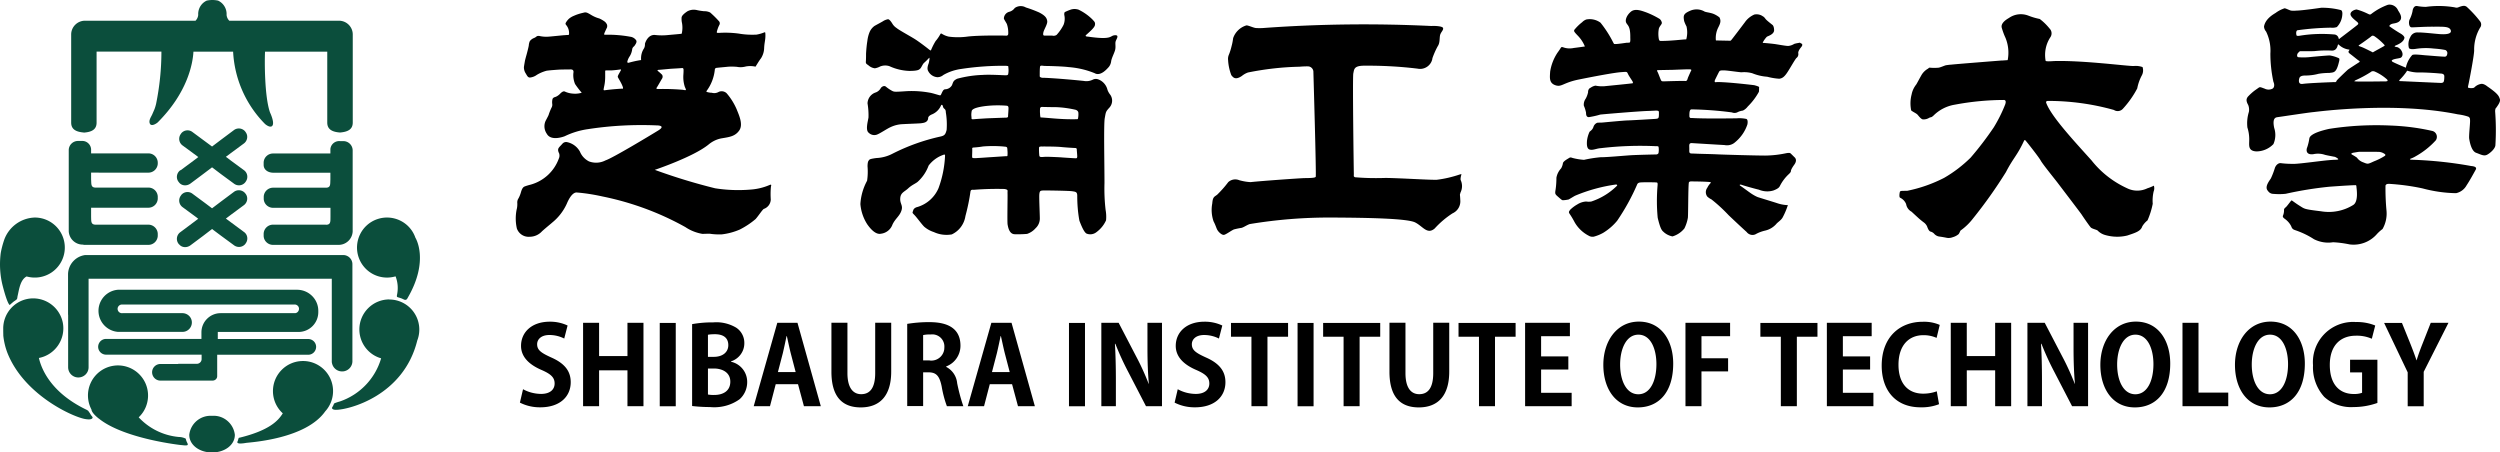
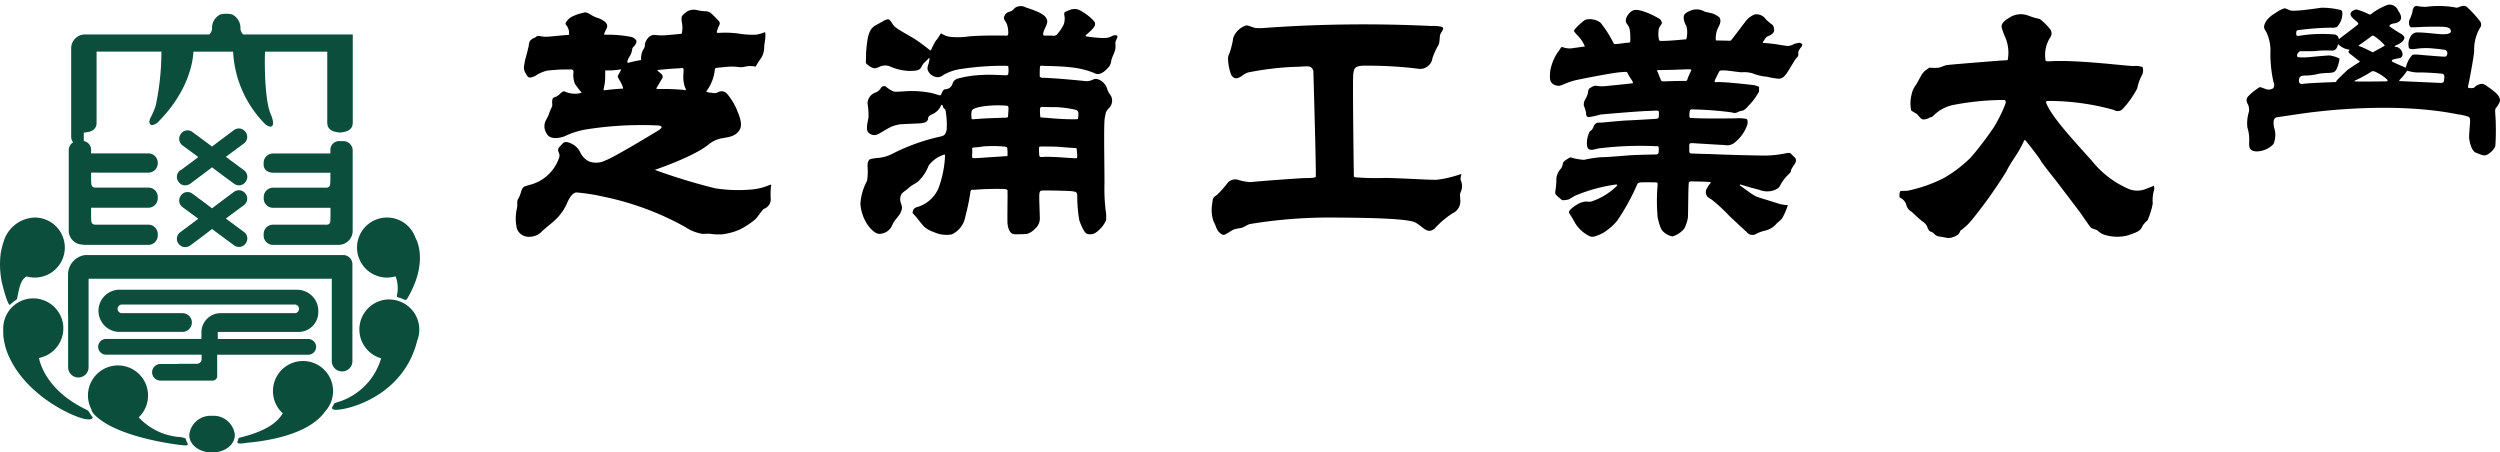
<svg xmlns="http://www.w3.org/2000/svg" id="_レイヤー_2" viewBox="0 0 287.31 52">
  <defs>
    <style>.cls-1{fill:#0b4e3c}</style>
  </defs>
  <g id="_レイヤー_1-2">
    <path d="M88.6 21.23s-.02-.03-.18.04c-.7.3-1.44.47-2.19.52-1.35.11-2.71.06-4.04-.15-2.35-.58-4.67-1.29-6.94-2.12 0 0 4.44-1.49 6.18-2.91.43-.36.94-.61 1.49-.71.89-.15 1.56-.22 2.04-.91.48-.7-.05-1.79-.3-2.43-.29-.67-.68-1.3-1.16-1.85a.826.826 0 00-.9-.15c-.24.14-.53.18-.8.1-.2 0-.4-.04-.59-.1-.04-.04-.03-.07.03-.16.51-.7.82-1.53.91-2.39 0-.11.09-.21.2-.21.2-.03.91-.09 1.2-.12.38-.04.76-.03 1.14 0 .34.07.69.05 1.02-.04.37-.07.75-.06 1.12.02 0 0 .45-.75.62-.95.23-.36.36-.77.37-1.2.02-.48.11-.83.13-1.11.02-.21.02-.43 0-.64-.02-.03-.04-.07-.11-.04-.29.12-.6.21-.91.26-.68.03-1.35 0-2.02-.12-.76-.1-1.53-.13-2.29-.08-.25 0-.26 0-.23-.17.07-.26.16-.52.29-.76.07-.14.05-.31-.06-.42-.31-.35-.65-.68-1-.99-.22-.11-.46-.16-.7-.15 0 0-.43-.04-.78-.12-.39-.1-.8-.06-1.16.14-.32.22-.64.48-.65.72-.01.21 0 .41.05.62.07.4.06.81-.03 1.2 0 0 .03 0-.04.03-.08.02-1.14.11-1.47.14-.52.06-1.04.06-1.55 0-.83-.08-1.15.9-1.17 1.02.01.18-.02.35-.1.51-.27.4-.38.87-.34 1.35-.47.07-.93.17-1.39.3 0 0-.19.07-.2-.09.05-.24.15-.46.29-.66.14-.23.23-.49.27-.75.02-.28.24-.37.28-.45.05-.09.32-.4.18-.62a.964.964 0 00-.69-.41 14.2 14.2 0 00-2.68-.23h-.27c-.06-.01-.03-.14 0-.2.02-.06.24-.54.29-.63.03-.11.03-.22 0-.33-.06-.13-.14-.24-.24-.33-.2-.15-.42-.28-.65-.38-.33-.09-.65-.23-.94-.41-.5-.3-.6-.33-.91-.24-.36.08-.72.19-1.05.34-.21.08-.41.2-.58.34-.16.15-.29.32-.39.51 0 .08-.03.09.06.21.23.27.35.61.34.97 0 .05 0 .09-.02.14-.02.04-.07.04-.16.04s-.23.02-.46.03c-.22.02-1.3.13-1.56.15-.39.04-.79.03-1.18-.06a.578.578 0 00-.32.02c-.1.09-.21.16-.33.21-.19.07-.36.2-.48.36-.07.16-.11.33-.12.5-.04.25-.24 1.01-.28 1.14 0 0-.15.53-.17.67-.02.13-.09.49-.11.69 0 .25.07.5.21.71.17.28.24.47.49.47.28-.03.54-.13.76-.29.35-.22.74-.38 1.14-.49.39-.06 1.31-.12 1.48-.13.17-.01 1.06-.02 1.19-.02.13 0 .44-.04.43.3-.07.47 0 .95.18 1.38.23.34.48.67.75.98 0 0 .02.02-.03.03-.31.09-.63.12-.95.09-.33-.02-.65-.1-.95-.24-.12-.05-.26-.01-.48.19-.16.18-.35.33-.57.42-.2.06-.29.1-.36.24-.05.2-.06.41-.03.61.01.12-.01.25-.07.36-.12.24-.22.49-.31.74-.03.12-.08.23-.14.34-.08.16-.22.42-.25.48-.22.49-.16 1.05.15 1.49.5.89 2.04.27 2.04.27a9.02 9.02 0 012.69-.82c2.6-.4 5.23-.54 7.86-.43 0 0 1.19-.02.2.59s-5.26 3.18-6.05 3.43c-.59.31-1.28.35-1.9.12-.47-.24-.84-.63-1.04-1.12a2.2 2.2 0 00-1.5-1.1.56.56 0 00-.49.16c-.19.22-.34.35-.4.44-.07.09-.23.27 0 .7.06.2.05.41-.04.6a4.8 4.8 0 01-3.24 2.99c-.24.06-.48.13-.71.22-.11.06-.24.14-.38.58-.07.27-.17.53-.3.77-.11.16-.16.36-.14.56.01.25-.01.5-.08.75-.14.72-.13 1.45.03 2.16.22.61.81 1 1.46.95.55 0 1.07-.23 1.43-.63.5-.45 1.03-.87 1.17-1a5.96 5.96 0 001.67-2.15c.52-1.24.97-1.31 1.13-1.31 1.01.08 2 .24 2.99.46 3.34.68 6.55 1.86 9.52 3.52.59.4 1.26.66 1.96.78 0 0 .54-.02.84-.02.44.07.89.09 1.34.08.73-.08 1.44-.27 2.11-.56.65-.33 1.26-.73 1.82-1.21.33-.37.76-1.05.94-1.16.46-.16.78-.58.8-1.07-.03-.5-.03-.99.02-1.49 0 0 .05-.19.03-.19M71.52 10.19c-.11 0-1.01.05-2 .18h-.11c-.05-.02-.04-.09-.04-.11 0 0 .02-.15.08-.41.07-.34.1-.68.1-1.03v-.59c0-.05-.01-.1.03-.12.02-.01.05-.02.07-.02h.58c.24 0 .96-.09 1-.1.03 0 .14-.03.14.03-.01.06-.04.11-.07.16s-.2.35-.25.45c-.04.11-.06.14-.05.22.02.07.26.46.33.6.1.18.18.36.25.55.02.09.05.2-.05.2m4.08.03c-.24 0-.18-.11-.1-.22.08-.11.44-.76.56-.95.1-.14.11-.32.02-.47-.15-.15-.31-.29-.47-.42-.2-.16.18-.15.18-.15.03 0 .9-.08 1.2-.11.3-.02 1.25-.07 1.37-.09.11-.01.16.03.18.14.02.11-.01.57-.01.57-.04.49.01.97.16 1.44.05.13.2.39.08.39-.1 0-.2-.02-.3-.04-.95-.08-1.9-.11-2.86-.09m52.48-6.18c-.58.05-.21.57-3.05.16 0 0-.42 0-.24-.18s.95-.79 1.02-1.13c.07-.34-.07-.42-.25-.63a5.84 5.84 0 00-1.63-1.16c-.28-.09-.57-.1-.85-.02-.24.08-.48.18-.71.29-.06.04-.09.13-.08.33.09.38.06.78-.08 1.14-.21.42-.48.81-.8 1.16-.15.1-.34.13-.51.08h-.89c-.13 0-.19-.09-.11-.41.08-.32.49-.94.43-1.27-.05-.33-.21-.61-.93-.98-.5-.22-1-.41-1.52-.57-.4-.23-.9-.21-1.28.06-.16.22-.39.38-.65.44-.35.1-.59.41-.6.77.03.13.28.48.35.65.12.36.17.75.15 1.13-.04.27-.31.17-.42.18-.11 0-2.62-.05-4.15.1-.75.11-1.51.12-2.26.02-.28-.06-.55-.17-.8-.33a.113.113 0 00-.16.02s0 .02-.01.02c-.15.28-.33.55-.54.79-.21.34-.39.7-.54 1.07-.04.05-.15-.04-.22-.09-.06-.06-1.13-.89-1.7-1.24-.57-.35-1.78-1.01-2.03-1.23a1.5 1.5 0 01-.48-.49c-.18-.3-.37-.52-.51-.52-.2.04-.39.11-.56.22-.13.09-.82.45-1 .56-.23.17-.42.4-.54.67-.14.33-.23.69-.27 1.05-.08.48-.12.96-.15 1.45 0 .27 0 .6-.02.89-.03.28.09.3.31.47.2.18.46.3.73.33.21-.04.42-.11.6-.21.35-.14.73-.15 1.08-.03a5.9 5.9 0 002.26.54c1.13 0 1.15-.18 1.27-.27.11-.09.26-.48.41-.63.2-.18.4-.37.58-.57.15-.2.02.47-.02.59s-.25.59-.05.91c.2.39.59.65 1.02.69.26.01.51-.08.71-.25.64-.37 1.34-.6 2.08-.7 1.65-.25 3.33-.37 5-.36.11 0 .23.01.34.03.05.02.05.03.06.22.03.24.02.49-.03.73-.06.09-.08.11-.32.11s-1.8-.1-2.6-.04c-.99.03-1.98.18-2.94.44-.44.22-.44.34-.59.73-.15.28-.44.46-.76.48-.07 0-.2 0-.34.27-.14.26-.17.44-.28.43-.11-.01-.88-.27-1.19-.31-.88-.16-1.78-.22-2.68-.17-1.29.09-1.39.08-1.6-.02-.27-.14-.52-.31-.75-.5-.22-.18-.5.04-.57.14-.13.24-.33.42-.58.52-.56.17-.94.68-.96 1.26.09.54.13 1.09.11 1.63-.07.44-.37 1.46.03 1.75.23.23.57.32.88.23.32-.08 1.2-.69 1.61-.87.44-.21.91-.33 1.4-.35.71-.04 2.02-.08 2.16-.11.14-.03.77-.04.78-.62 0 0 0-.2.4-.38.49-.19.88-.57 1.08-1.05 0 0 .12-.18.2.07.08.25.07.22.17.31s.17.14.18.44c.11.66.14 1.34.09 2.01-.13.47-.2.64-.7.75-1.91.42-3.76 1.08-5.51 1.97-.57.3-1.19.47-1.83.5 0 0-.73.08-.83.19-.09.12-.21.15-.22.76a7.1 7.1 0 01-.05 1.66c-.45.83-.72 1.75-.77 2.69.07.83.34 1.62.79 2.32.17.24.87 1.24 1.57 1.08a1.61 1.61 0 001.33-1.06c.33-.69.8-.94 1.02-1.58.22-.63-.18-.79-.13-1.44.04-.65.5-.74.92-1.14.42-.39.86-.55 1.09-.75.56-.51.99-1.15 1.25-1.86.43-.57 1.03-1.01 1.71-1.24 0 0 .17-.1.18.08a12.32 12.32 0 01-.75 3.75 3.826 3.826 0 01-2.43 2.17s-.39.07-.48.38c-.09.31-.15.24.13.53.29.29.98 1.26 1.2 1.41.31.25.66.44 1.04.56.64.3 1.36.39 2.06.27.84-.39 1.43-1.18 1.57-2.11.25-.93.45-1.87.58-2.82.05-.26.25-.19.43-.2 1.16-.09 2.33-.12 3.49-.09.46.09.32.16.34.52.02.35-.05 3.28.01 3.58.06.3.19 1.12.86 1.1.46.01.92 0 1.38-.04.38-.13.71-.35.97-.65.33-.3.51-.74.49-1.19-.01-.68-.1-2.46-.05-2.78.05-.32.11-.35.45-.37.35-.01 2.96.03 3.33.09.38.06.56.07.57.49 0 .97.07 1.94.25 2.9.19.49.54 1.39.86 1.49.38.14.8.06 1.11-.19.47-.35.85-.81 1.09-1.35.04-.4.02-.8-.05-1.19-.12-1.02-.16-2.06-.13-3.09 0-2.24-.1-6.69.03-7.45.14-.76.1-.74.57-1.26.34-.41.37-.98.08-1.42-.14-.17-.25-.36-.33-.57-.13-.57-.55-1.04-1.1-1.23a.774.774 0 00-.54.02c-.34.18-.72.24-1.09.17-.56-.06-2.99-.3-4.58-.36-.12.01-.23 0-.34-.04-.16-.07-.14-.08-.14-.32s0-.62.03-.88c.02-.25.28-.12.63-.12s1.92.04 2.66.13c1.03.08 2.04.31 2.99.7.69.4 1.45-.53 1.57-.65.19-.2.3-.46.33-.73.06-.4.4-.99.47-1.36.07-.37-.03-.68.05-.93.07-.24.47-.74-.11-.69m-12.32 13.84c-.03.07-.08.06-.18.06-.1 0-1.79.12-1.89.12 0 0-1.09.08-1.38.09-.18.02-.37.02-.55 0-.05-.03-.07-.07-.07-.22s.03-.71.01-.85c-.01-.14.11-.13.2-.14.09 0 .65-.05 1.04-.12.76-.06 1.53-.06 2.29 0 .3.04.35.01.47.11 0 0 .04.04.05.36.02.2.02.4 0 .6m.07-4.53c0 .14-.15.15-.25.15s-2.01.07-2.2.08c0 0-1.18.07-1.48.1-.3.02-.27-.02-.27-.25-.04-.24-.02-.49.03-.73.08-.15.31-.36 1.47-.52.81-.1 1.63-.12 2.45-.06.14.02.32-.02.3.35-.01.37-.05.74-.05.88m3.67-.9c.02-.11.12-.19.23-.18.12 0 1.3.03 1.5.02.8.02 1.6.13 2.38.31 0 0 .28.09.3.33.02.23 0 .45-.04.67-.04.07-.04.07-.1.08-.06 0-.68.01-.92 0-.25 0-1.05-.02-2.13-.12-1.08-.09-1.09-.08-1.09-.08-.02 0-.05 0-.07-.01-.03-.13-.05-.26-.05-.39a3.42 3.42 0 010-.64m.23 4.38c.29-.01 1.57 0 2.14.05.56.06 1.44.11 1.66.12.22 0 .19.17.19.23 0 .05.06.67.05.77-.02.09 0 .19-.18.18-.18 0-1.68-.1-1.73-.11 0 0-1.3-.07-1.73-.06-.43.02-.71.1-.72-.17-.03-.29-.04-.58-.03-.88.03-.12.07-.12.36-.14m44.77-13.84c-6.41-.31-12.83-.24-19.22.22-.34.03-.67.03-1.01.01-.32-.05-.88-.32-1.07-.3-.71.21-1.28.76-1.52 1.46-.04.3-.09.59-.17.88-.08.34-.18.68-.31 1-.09.2-.13.43-.1.65.03.59.16 1.18.37 1.73.2.24.44.61 1.21.09.21-.17.45-.31.71-.4 1.94-.39 3.91-.62 5.89-.66.35-.03.71-.05 1.06-.04.3.04.53.28.56.57.01.4.35 11.98.27 12.12-.09.14-.67.14-1.31.15-.63.02-4.9.32-6.17.46-.44-.02-.88-.1-1.31-.22-.43-.18-.93-.09-1.27.23-.38.51-.81.99-1.27 1.44-.33.25-.5.24-.56 1-.13.69-.08 1.4.15 2.06.27.51.32.82.47 1.04.14.22.49.55.73.51.24-.04.88-.53 1.16-.63.28-.07.56-.13.84-.17.28-.07.64-.34.96-.44 3.08-.51 6.19-.76 9.31-.75 4.58.02 8.79.12 9.69.56.89.44 1.39 1.44 2.25.7.61-.67 1.29-1.25 2.05-1.74.56-.25.91-.8.9-1.41-.04-1.01-.09-.57.02-.99.22-.44.23-.95.03-1.4 0 0-.09-.1.07-.66 0 0 .08-.08-.18-.01-.86.29-1.74.5-2.64.61-.88.03-4.09-.19-5.9-.21-1.17.04-2.34.02-3.51-.08-.19-.12-.12-.09-.13-.44-.01-.35-.16-11.03-.06-11.49.1-.46.06-.86 1.15-.89 2.09-.02 4.17.09 6.24.34.77.16 1.53-.34 1.69-1.11 0-.04.01-.08.02-.12.17-.47.37-.93.61-1.36.26-.38.18-.88.26-1.25.08-.36.43-.6.34-.84-.09-.23-1.09-.24-1.29-.23m42.47 2.07c-.13-.19-.22-.14-.34-.11-.16.02-.32.06-.47.1-.21.13-.45.22-.7.24-.33 0-1.22-.18-1.63-.23-.4-.05-1.14-.12-1.24-.12 0 0-.1.04-.02-.11.12-.22.27-.42.44-.6.11-.07.83-.27.83-.75-.01-.48-.18-.6-.18-.6s-.54-.42-.71-.59c-.17-.17-.2-.3-.41-.41-.28-.2-.64-.27-.97-.2-.44.19-.82.5-1.09.89-.34.45-1.48 1.96-1.56 2.04-.07.08-.07.08-.2.08-.12 0-1.44-.03-1.5-.03-.06 0-.07.03-.08-.11-.03-.46.06-.92.26-1.34.29-.55.35-.82.16-1.2-.24-.19-.5-.34-.78-.44-.38-.12-.67-.14-.91-.22-.5-.3-1.1-.34-1.64-.12-.85.36-.83.59-.73 1.19.07.22.16.42.27.62.11.46.11.93 0 1.39-.03.06.05.11-.16.11-.21 0-1.87.2-2.86.17 0 0-.11.01-.16-.22-.07-.4-.07-.81.01-1.21.1-.29.31-.44.34-.62a.73.73 0 00-.25-.47 9.68 9.68 0 00-1.55-.76c-.57-.2-1.25-.46-1.73-.1-.47.37-.73.95-.57 1.29.16.34.49.35.47 1.74 0 0 .04.51-.08.54-.11.02-.22.02-.33.02 0 0-1.13.17-1.29.15-.17-.02-.13.07-.27-.19-.4-.8-.89-1.56-1.45-2.26a2.09 2.09 0 00-1.64-.37c-.18.07-.34.17-.47.31-.34.26-.64.56-.91.89-.04.15-.04.19.36.61.37.37.67.81.86 1.29 0 0-.97.14-1.26.17-.42.09-.85.07-1.25-.08 0 0-.17-.07-.24.04-.12.2-.26.4-.4.59-.43.65-.72 1.39-.84 2.17-.04.69-.14 1.3.59 1.56s.87-.28 2.69-.65c1.83-.37 4.06-.79 4.89-.85.83-.06.59-.07.9.44.31.5.41.6.44.74.02.14-.09.1-.29.13-.19.03-2.41.25-3.01.31-.33.02-.67 0-.99-.07-.19.03-.38.11-.54.22-.13.08-.16.08-.23.18-.07.11-.1.24-.09.36-.06.27-.15.52-.29.76-.16.23-.23.51-.2.78.11.25.19.51.25.78.01.2 0 .55.34.54.43-.07.86-.16 1.28-.29.29-.04 4.43-.39 5.51-.42 1.08-.03 1.26-.13 1.25.2 0 .33 0 .55-.08.62-.07.08-.27.09-.45.1-.18.01-2.59.16-3.12.17-.53.02-2.6.22-2.83.24-.23.02-.57 0-.64.04-.2.09-.35.27-.41.48-.13.36-.36.44-.45.56-.15.33-.25.68-.29 1.04-.01.25-.07.89.32.99.38.1.77-.13 1.24-.16 2.11-.25 4.24-.33 6.36-.23 0 0 .3-.03.31.09.04.24.03.48-.01.71a.3.3 0 01-.24.15c-.06 0-2.04.04-2.93.09-.89.06-2.84.24-3.49.23-.64.06-1.28.16-1.9.3-.43-.03-.87-.1-1.29-.21-.15-.04-.26-.12-.43 0-.17.11-.63.35-.7.58-.03.21-.1.42-.21.61-.28.3-.47.67-.54 1.08 0 .46-.03.93-.1 1.39-.08.47-.05.5.32.82.36.32.45.38.52.37.22 0 .44-.04.65-.08.11-.04.61-.37.79-.45 1.5-.63 3.08-1.06 4.69-1.28 0 0 .19.05.08.16-.83.82-1.83 1.43-2.94 1.8-.2.03-.4.03-.59 0-.37.02-.72.14-1.03.34-.3.17-.58.38-.83.63-.1.18-.19.22-.04.45.22.32.41.65.59.99.38.65.94 1.18 1.62 1.53.17.1.37.13.56.1.38-.1.75-.25 1.1-.45.6-.37 1.14-.83 1.59-1.38a25.01 25.01 0 002.29-4.15s.05-.22.36-.25c.32-.04 1.79-.02 1.88 0 .08.02.13.01.12.28-.11 1.26-.11 2.53.01 3.78.22.91.39 1.39.63 1.58.29.29.67.48 1.07.56a2.79 2.79 0 001.37-.92c.19-.39.33-.81.4-1.24.04-.43.03-3.37.1-3.95 0 0-.03-.21.26-.21.29 0 1.56.01 2.14.07 0 0 .23 0 .08.15-.14.15-.26.32-.35.51a.84.84 0 000 1.01c.14.13.3.24.47.32.71.56 1.37 1.17 1.99 1.83.86.82 1.8 1.69 2.06 1.92.23.31.65.43 1.01.27.35-.2.73-.34 1.12-.43.48-.11.91-.36 1.25-.73.18-.23.52-.41.73-.73.25-.45.45-.92.61-1.41.01-.12-.1-.06-.13-.06-.37-.03-.73-.1-1.08-.22-.55-.18-2.01-.62-2.24-.7-.33-.14-.64-.33-.93-.54-.23-.16-.89-.65-1.06-.76-.17-.11-.02-.17.14-.11.15.06 1.32.4 1.99.56.53.22 1.12.26 1.67.09.61-.23.67-.4.73-.49.26-.52.61-.99 1.03-1.38 0 0 .22-.2.24-.3.01-.09-.01-.23.4-.8.41-.57.03-.84 0-.87-.04-.04-.35-.35-.43-.42-.06-.06-.19-.08-.51-.02-.79.17-1.6.26-2.41.27-1.03 0-4.66-.1-5.49-.14-.83-.04-1.82-.05-2.47-.08-.65-.04-.78.08-.76-.43.02-.51-.12-.82.35-.78.46.03 3.46.21 3.69.22.39.08.79 0 1.11-.23.71-.55 1.25-1.29 1.53-2.15 0 0 .11-.52-.12-.62-.37-.08-.76-.1-1.14-.07-.28 0-3.63.06-5.15-.04 0 0-.27.07-.26-.24 0-.31 0-.74.24-.75 1.56.03 3.11.14 4.65.35.19.08.41.08.6 0 .2-.11.43-.18.66-.21.22-.11.41-.27.56-.47.51-.5.94-1.07 1.28-1.69.04-.35 0-.43.03-.52.03-.09-.57-.24-.57-.24s-3.01-.37-4.31-.36c0 0-.39.15-.16-.32.24-.48.43-.88.48-.93.05-.05.14-.1.51-.09.37 0 1.74.21 2.02.22.42-.04.84 0 1.24.11.54.22 1.12.36 1.71.4.45.12.92.2 1.39.23.31-.04.55-.17.9-.69.35-.52.87-1.47 1.07-1.69.18-.13.26-.35.21-.57-.01-.3.32-.64.38-.74.1-.1.11-.27.02-.38m-12.73 3.18c-.05.1-.28.62-.34.76s-.07.41-.31.39c-.24-.03-2.15.03-2.43.04-.29 0-.26-.02-.33-.08-.07-.07-.33-.84-.44-1.03-.11-.2-.01-.17.16-.18.18-.01 1.48-.03 1.48-.03.16 0 1.87-.08 2.09-.06.22.02.17.1.12.2m35.76-1.22s-5.25.41-5.85.48c-.2.01-.4.04-.61.07-.14.03-.62.25-.84.28-.33.03-.65.03-.98 0-.14-.01-.14.04-.23.11-.29.16-.53.39-.71.66-.24.41-.52.95-.64 1.15-.27.34-.46.73-.54 1.16-.16.6-.17 1.23-.05 1.83.16.15.58.33.72.48.14.15.38.5.61.55.26.02.52-.04.74-.18.27-.12.21 0 .5-.26.66-.66 1.52-1.1 2.45-1.25 1.85-.35 3.72-.53 5.6-.54 0 0 .38-.06.19.5-.36.92-.8 1.8-1.32 2.65-.82 1.21-1.7 2.37-2.66 3.48-.91.9-1.93 1.68-3.04 2.32-1.34.69-2.77 1.19-4.25 1.49 0 0-.64 0-.69.02-.08 0-.15.07-.16.15-.03.13-.09.55.03.62.32.15.57.41.7.74.06.37.29.69.62.87 0 0 .54.5.74.68.19.18.54.46.68.56.15.11.27.26.36.43.04.11.19.58.42.62.18.05.34.16.45.3.16.15.36.25.57.27.37.05.72.12.87.15.22.03.45 0 .65-.08.25-.07.48-.19.67-.35.12-.15.16-.33.23-.42.54-.38 1.02-.85 1.42-1.37 1.37-1.7 2.64-3.49 3.79-5.34.84-1.63 1.29-1.89 2.08-3.6 0 0 .07-.17.19-.01.14.15 1.52 1.9 1.73 2.29.21.39 1.51 1.99 1.91 2.51.4.53 2.69 3.53 2.79 3.69.1.16.91 1.35 1.07 1.5.16.14.68.25.76.33.25.26.56.44.91.53.82.23 1.68.25 2.5.05.97-.32 1.55-.5 1.73-1.06.16-.26.36-.49.6-.68.27-.61.47-1.25.6-1.91-.04-.47 0-.94.1-1.4.09-.22.1-.46.03-.68-.24.12-.48.22-.74.3-.74.36-1.6.36-2.33 0-1.6-.73-3-1.82-4.09-3.2-1.93-2.15-4.59-4.99-5.2-6.58 0 0-.14-.27.22-.26 2.55 0 5.1.35 7.55 1.04.34.22.79.15 1.05-.16.64-.7 1.19-1.48 1.63-2.32.1-.53.28-1.04.54-1.52.15-.29.17-.63.07-.93-.32-.11-.67-.16-1.01-.12-.71.02-5.88-.67-9.19-.57 0 0-.9.08-.94-.03-.17-.94.02-1.91.54-2.7.21-.3.19-.72-.07-.99-.34-.42-.72-.8-1.15-1.12a7.68 7.68 0 01-1.32-.39c-.74-.28-1.57-.18-2.22.28-1.05.6-.81 1.07-.83 1.09.12.41.26.81.44 1.19.33.81.42 1.7.25 2.56l-.7.05zm56.79 5.43c.09-.15.54-.68.41-1.01-.12-.34-.2-.59-1.45-1.45 0 0-.44-.38-.78-.26-.28.06-.53.21-.73.42-.21.07-.44.07-.66 0 0 0-.09.06 0-.31s.67-3.4.67-3.97c-.02-.91.21-1.81.67-2.6.18-.22.18-.54 0-.76-.46-.6-.98-1.16-1.54-1.67-.16-.08-.27-.21-.99.09-.12.03-.24.03-.35-.01-1.1-.19-2.22-.21-3.33-.06-.33 0-.66-.03-.98-.09-.47-.1-.56.52-.56.57-.06.32-.17.63-.31.92-.18.3-.11.93.18.95.28.02 1.39-.08 2.55-.07 1.16 0 1.82-.04 1.97.41.15.45-.62.49-1.28.44-.66-.05-1.9-.2-2.5-.19a.855.855 0 00-.86.52c-.22.38-.28.83-.17 1.25 0 0 .03.24.83.11.67-.1 1.35-.11 2.02-.03.45.03.91.08 1.35.17.14.07.23.22.22.37-.02.21-.09.37-.26.39-.18.02-1.76-.12-2.2-.15-.44-.03-1.41-.17-1.58-.03-.37.41-.62.91-.73 1.45 0 0-1.55-.64-1.58-.72-.03-.07-.12-.12.16-.23.29-.1.75-.13.86-.21.11-.08.36-.37-.02-.91-.1-.12-.22-.21-.36-.28-.15-.03-.55-.07-.21-.21.34-.14.91-.41.99-.87 0 0 .03-.19-.39-.46-.46-.27-.91-.56-1.34-.87-.03-.08.13-.24.35-.29.22-.06.74-.07.94-.47.2-.4-.2-.89-.3-1.08-.19-.45-.67-.72-1.16-.63-.69.25-1.34.61-1.92 1.06-.12.06-.09.1-.31.01-.44-.22-.89-.4-1.37-.53-.23.02-.73.21-.7.57.04.36.77.82.85.95.08.12.04.16-.04.24-.08.08-1.98 1.53-2.04 1.57-.06.05-.09.13-.14-.03a.544.544 0 00-.51-.43c-1.33-.11-2.66-.07-3.98.15 0 0-.3.05-.34-.04-.04-.1-.1-.47.08-.59 1.28-.18 2.57-.28 3.86-.3.23.03.47 0 .69-.07.38-.39.6-.9.63-1.45 0 0 .05-.41-.16-.5a8.63 8.63 0 00-2.26-.27s-2.15.32-2.87.33c-.2.02-.4.02-.59 0-.18-.03-.56-.24-.75-.27-.37.12-.72.3-1.03.53-.22.14-1.19.66-1.34 1.57.01.21.1.42.24.58.38.78.55 1.65.49 2.52 0 1.09.12 2.18.35 3.25.17.38.08.69-.11.79-.28.14-.61.14-.89 0-.45-.16-.53-.23-.71-.1-.18.13-.44.31-.44.31-.29.22-.56.47-.81.74-.09.16-.26.36.06.92.1.25.13.53.08.8-.18.58-.24 1.19-.17 1.8.14.43.21.89.21 1.34.01.66-.19 1.34.81 1.4.74 0 1.45-.3 1.97-.84.26-.59.29-1.25.09-1.86-.24-1.15.17-1.21.41-1.24.24-.03 3.47-.52 4.01-.57.54-.05 9.32-1.25 16.68.25.42.05.84.14 1.24.28.13.12.17.12.17.5 0 .39-.15 1.72-.1 2.02.05.3.23 1.42.8 1.62.58.21.89.41 1.26.22.37-.2.91-.68.95-1.08.08-1.3.07-2.61-.03-3.91 0-.13.02-.26.08-.37m-15.68-7.26c.19-.12 1.3-.91 1.37-.99.04-.04.1-.07.16-.07.08 0 .15.03.21.07.41.28.79.61 1.13.98 0 0 .04.06.03.1-.02.04-1.18.65-1.35.77 0 0-1.08-.55-1.3-.62l-.27-.1s-.16-.03.03-.15m-2.61 4.14c-.19.23-.1.12-.47.15 0 0-2.79.1-3.44.2-.66.1-.39-.69-.36-.73.03-.03.09-.22.59-.23.53 0 1.07-.06 1.58-.2.42-.07.84-.1 1.26-.1.48-.08.78.05 1.09-1.25 0 0 .11-.35.01-.43-.33-.16-.69-.27-1.06-.33-.24 0-1.63.12-2.11.17-.51.06-1.02.08-1.53.03-.19-.06-.13-.4.04-.54s.11-.15.23-.15c.12 0 1.08.02 1.62-.01.63-.07 1.27-.09 1.91-.06.69.07.73-.63.78-.68.04-.05.06-.03.11.02.33.31.74.5 1.19.55 0 0 .05.01-.03.12-.09.12-.12.19.16.4.29.21.84.68.99.76.15.07.03.16 0 .18-.03.02-1.19.76-1.29.85-.11.09-1.11 1.04-1.3 1.27m5.7.07c-.27 0-3.39.05-3.51 0 0 0-.29.04 0-.13.61-.27 1.2-.59 1.76-.95 0 0 .17-.19.51-.02.49.22.95.52 1.35.88 0 0 .19.21-.09.21m6.55.12c-.08.05-.17.07-.27.07-.08 0-4.68-.21-4.68-.21s-.23.03-.02-.19c.28-.28.54-.59.77-.93.04-.12.07-.06.18-.04.42.12.85.18 1.28.17.64-.02 2.14.09 2.29.11.14.02.57-.03.57.33 0 .35-.03.63-.13.69" />
-     <path d="M284.05 19.09c-2.23-.41-4.49-.65-6.76-.73 0 0-.26.01-.32-.05-.07-.06.24-.1.63-.34a9.15 9.15 0 002.32-1.83c.23-.31.16-.75-.15-.98a.701.701 0 00-.28-.12c-1.54-.35-3.12-.55-4.7-.61-2.38-.11-4.76.01-7.11.38-2.17.48-2.25.97-2.28 1.1-.05.34-.13.68-.24 1.01-.14.31-.16.91.7.8.45-.1.92-.07 1.35.08.28.07 1.14.23 1.14.23s.55.26.31.31c-.24.04-.26 0-1.03.07-.77.06-3.21.4-3.9.42-.54.01-1.07-.01-1.61-.08-.19-.03-.5.11-.67.52-.13.42-.28.83-.47 1.23-.2.32-.77 1-.33 1.45.11.17.28.28.48.32.52.05 1.04.06 1.56 0 1.65-.37 3.32-.64 5-.81 2.33-.17 2.94-.18 3.01-.18.07 0 .11.03.11.19.01.17.28 1.72-.39 2.1-1.1.68-2.42.93-3.69.71-1.98-.24-1.86-.27-2.43-.62-.56-.35-.89-.63-.94-.63-.06 0-.48.62-.66.78-.19.15-.22.23-.21.37 0 .21-.04.41-.12.6-.09.2.18.34.3.44.27.21.5.48.65.79.13.38.32.39.65.51.69.25 1.35.57 1.96.97.68.34 1.44.47 2.19.35.65.03 1.29.12 1.92.25a3.55 3.55 0 003.15-1.22c.19-.2.4-.39.62-.55.36-.63.52-1.35.46-2.07-.09-.95-.13-1.9-.12-2.85 0 0-.05-.3.45-.27 1.28.08 2.55.25 3.8.52 1.26.34 2.56.53 3.86.55.52-.11.97-.45 1.22-.92.33-.48.86-1.46 1.04-1.78.18-.33-.26-.39-.49-.42m-9.95-1.17c-.39.25-.81.46-1.25.63-.72.33-.69.34-1.23.12-.29-.1-.55-.28-.73-.54-.18-.13-.38-.25-.58-.36-.23-.15.22-.22.22-.22.04 0 .4-.07.58-.09.18-.01 1.99 0 2.26 0 .23.01.45.08.64.2.05.04.25.12.08.27M64.85 38.91c-.53-.27-1.11-.41-1.71-.41-.97 0-1.41.52-1.41 1.06 0 .68.47 1 1.64 1.53 1.53.68 2.22 1.57 2.22 2.83 0 1.67-1.26 2.89-3.49 2.89-.82.01-1.62-.17-2.35-.54l.36-1.54c.63.35 1.34.53 2.07.54 1.02 0 1.56-.49 1.56-1.2s-.46-1.1-1.52-1.56c-1.44-.62-2.34-1.52-2.34-2.76 0-1.57 1.23-2.78 3.3-2.78.71-.01 1.41.14 2.05.44l-.39 1.51zm9.1 7.77h-1.84v-4.12h-3.26v4.12h-1.84V37.1h1.84v3.82h3.26V37.1h1.84v9.58zm1.87-9.57h1.84v9.58h-1.84v-9.58zM84 41.57c1.1.24 1.88 1.21 1.87 2.34 0 .75-.31 1.47-.87 1.97-.99.71-2.21 1.02-3.42.9-.68 0-1.36-.04-2.04-.12v-9.41c.8-.14 1.61-.21 2.43-.2.92-.08 1.85.14 2.64.61.6.4.95 1.08.93 1.8 0 .95-.63 1.78-1.53 2.07v.05zm-1.97-.56c1.05 0 1.67-.56 1.67-1.34 0-.95-.71-1.26-1.53-1.26-.27 0-.54.01-.81.06v2.54h.67zm-.67 4.33c.24.04.49.06.73.05 1 0 1.84-.45 1.84-1.53s-.95-1.51-1.89-1.51h-.68v2.99zm12.96 1.34h-1.93l-.68-2.53h-2.56l-.66 2.53h-1.87l2.71-9.58h2.32l2.68 9.58zm-2.88-3.92l-.57-2.18c-.15-.6-.31-1.37-.44-1.95h-.04c-.12.6-.29 1.38-.42 1.94l-.57 2.19h2.04zm10.98-.05c0 2.8-1.33 4.11-3.5 4.11s-3.37-1.28-3.37-4.1v-5.63h1.84v5.79c0 1.68.64 2.42 1.58 2.42 1 0 1.61-.71 1.61-2.42v-5.79h1.84v5.62zm6.31-.55c.72.37 1.2 1.08 1.27 1.88.18.89.41 1.78.71 2.64h-1.89c-.27-.73-.47-1.49-.6-2.27-.25-1.23-.64-1.62-1.51-1.62h-.62v3.88h-1.83v-9.45c.81-.13 1.64-.2 2.47-.2 1.21 0 3.65.15 3.65 2.71 0 1.06-.65 2.01-1.64 2.38v.04zm-1.88-.73c.82.1 1.57-.48 1.67-1.31 0-.07.01-.14.01-.21a1.39 1.39 0 00-1.3-1.48c-.1 0-.19 0-.29.01-.28-.01-.57.01-.85.07v2.91h.76zm12.07 5.25h-1.93l-.68-2.53h-2.56l-.66 2.53h-1.87l2.71-9.58h2.32l2.68 9.58zm-2.88-3.92l-.57-2.18c-.15-.6-.31-1.37-.44-1.95h-.04c-.12.6-.29 1.38-.42 1.94l-.57 2.19h2.04zm6.81-5.65h1.84v9.58h-1.84v-9.58zm10.69 9.57h-1.84l-2.05-3.96c-.55-1.04-1.04-2.12-1.47-3.21h-.05c.07 1.18.11 2.53.11 4.23v2.94h-1.67V37.1h1.99l2.02 3.88c.54 1.01 1.01 2.06 1.43 3.13h.02c-.11-1.22-.16-2.58-.16-4.13V37.1h1.67v9.58zm6.55-7.77c-.53-.27-1.11-.41-1.71-.41-.97 0-1.41.52-1.41 1.06 0 .68.47 1 1.64 1.53 1.53.68 2.22 1.57 2.22 2.83 0 1.67-1.26 2.89-3.49 2.89-.82.01-1.62-.17-2.35-.54l.36-1.54c.63.35 1.34.53 2.07.54 1.02 0 1.56-.49 1.56-1.2s-.46-1.1-1.52-1.56c-1.44-.62-2.34-1.52-2.34-2.76 0-1.57 1.23-2.78 3.3-2.78.71-.01 1.41.14 2.05.44l-.39 1.51zm7.94-.21h-2.37v7.98h-1.84V38.7h-2.35v-1.59h6.56v1.59zm1.09-1.59h1.84v9.58h-1.84v-9.58zm9.5 1.59h-2.37v7.98h-1.84V38.7h-2.35v-1.59h6.56v1.59zm7.93 4.01c0 2.8-1.33 4.11-3.5 4.11s-3.37-1.28-3.37-4.1v-5.63h1.84v5.79c0 1.68.63 2.42 1.58 2.42 1 0 1.61-.71 1.61-2.42v-5.79h1.84v5.62zm7.63-4.01h-2.37v7.98h-1.84V38.7h-2.35v-1.59h6.56v1.59zm6.44 7.98h-5.35V37.1h5.15v1.54h-3.31v2.32h3.13v1.51h-3.13v2.67h3.51v1.54zm11.67-4.9c0 3.34-1.69 5.04-4.07 5.04-2.53 0-3.96-2.12-3.96-4.89s1.58-4.97 4.08-4.97c2.65 0 3.95 2.27 3.95 4.82zm-6.1.11c0 1.88.73 3.42 2.09 3.42s2.08-1.53 2.08-3.46c0-1.76-.66-3.39-2.07-3.39s-2.1 1.67-2.1 3.42zm7.51 4.79V37.1h5.13v1.54h-3.29v2.53h3.06v1.51h-3.06v4h-1.84zm15.17-7.98h-2.37v7.98h-1.84V38.7h-2.35v-1.59h6.56v1.59zm6.43 7.98h-5.35V37.1h5.15v1.54h-3.31v2.32h3.13v1.51h-3.13v2.67h3.51v1.54zm7.54-.23c-.67.26-1.39.38-2.12.36-2.88 0-4.47-1.96-4.47-4.79 0-3.35 2.15-5.04 4.69-5.04.68-.03 1.36.09 1.98.36l-.36 1.49c-.48-.21-1-.32-1.53-.31-1.58 0-2.85 1.08-2.85 3.4 0 2.17 1.11 3.32 2.84 3.32.53 0 1.06-.09 1.56-.27l.26 1.48zm8.29.23h-1.84v-4.12h-3.26v4.12h-1.84V37.1h1.84v3.82h3.26V37.1h1.84v9.58zm8.84 0h-1.84l-2.05-3.96c-.55-1.04-1.04-2.12-1.47-3.21h-.05c.07 1.18.11 2.53.11 4.23v2.94H233V37.1h1.99l2.02 3.88c.54 1.01 1.01 2.06 1.43 3.13h.02c-.11-1.22-.16-2.58-.16-4.13V37.1h1.67v9.58zm9.44-4.9c0 3.34-1.69 5.04-4.07 5.04-2.53 0-3.96-2.12-3.96-4.89s1.58-4.97 4.08-4.97c2.65 0 3.95 2.27 3.95 4.82zm-6.1.11c0 1.88.73 3.42 2.09 3.42s2.08-1.53 2.08-3.46c0-1.76-.66-3.39-2.07-3.39s-2.1 1.67-2.1 3.42zm12.78 4.79h-5.27V37.1h1.84v8.02h3.42v1.56zm8.79-4.9c0 3.34-1.69 5.04-4.07 5.04-2.53 0-3.96-2.12-3.96-4.89s1.58-4.97 4.08-4.97c2.65 0 3.95 2.27 3.95 4.82zm-6.1.11c0 1.88.73 3.42 2.09 3.42s2.08-1.53 2.08-3.46c0-1.76-.66-3.39-2.07-3.39s-2.1 1.67-2.1 3.42zm14.43 4.42c-.88.31-1.8.47-2.73.47-1.24.08-2.46-.34-3.37-1.17-.89-.99-1.36-2.3-1.29-3.64a4.626 4.626 0 014.27-4.96c.21-.02.43-.02.64 0 .77-.02 1.53.11 2.24.4l-.39 1.52c-.58-.25-1.2-.37-1.83-.35-1.71 0-3 1.05-3 3.36s1.18 3.34 2.76 3.34c.32.01.64-.03.95-.14V42.8h-1.38v-1.46h3.14v4.97zm8.17-9.2l-2.84 5.62v3.96h-1.84v-3.9l-2.71-5.68h2.05l.95 2.35c.27.68.5 1.28.72 1.94h.02c.19-.63.42-1.26.7-1.96l.92-2.34h2.03z" />
    <path class="cls-1" d="M24.37 47.79c-1.32-.09-2.47.87-2.62 2.18 0 1.17 1.17 2.03 2.62 2.03s2.62-.86 2.62-2.03c-.15-1.31-1.31-2.28-2.62-2.18zM1.13 35.04s.18-.16.39-.34c.07-.06.25-.17.36-.26.14-.12.09-.22.15-.46.16-.68.29-1.83 1.03-2.21A3.45 3.45 0 104 25a3.862 3.862 0 00-3.52 2.57c-.17.5-.31 1.02-.4 1.54-.16 1.28-.08 2.57.25 3.82.54 2.06.77 2.12.8 2.12zm9.04 12.2c-.1-.08-.21-.15-.33-.2-4.03-1.97-5.09-4.67-5.37-5.9 1.87-.36 3.1-2.17 2.75-4.04a3.469 3.469 0 00-4.04-2.75 3.461 3.461 0 00-2.81 3.4c0 .49.01.63.01.83.07.67.23 1.34.47 1.97 1.86 4.71 7.21 7.22 8.8 7.58.17.04.35.06.53.07.27 0 .43-.07.46-.19.03-.1-.14-.22-.21-.35-.08-.15-.18-.29-.28-.42zm11.11 3.14c-.23-.1-.47-.16-.72-.16a7.18 7.18 0 01-4.62-2.26c1.38-1.31 1.44-3.5.13-4.88a3.45 3.45 0 00-5.56 3.98c.02.24.27.59.85 1.05.02.01.03.02.05.03.02.02.03.03.05.04s.03.03.05.04c2.97 2.25 9.31 2.93 9.31 2.93.09 0 .32.04.51.04.12 0 .22-.02.24-.07.04-.12-.06-.21-.15-.45-.06-.14-.03-.24-.15-.31zm23.2-18.48c.33 0 .66-.05.98-.14.27.69.32 1.44.16 2.16 0 .04-.04.18.05.22.1.04.3.09.46.15.16.06.29.14.37.16.03 0 .06.01.08.01.1 0 .2-.07.24-.17 2.57-4.37.92-6.97.92-6.97-.62-1.8-2.59-2.75-4.39-2.13s-2.75 2.59-2.13 4.39a3.447 3.447 0 003.26 2.32zm.27 2.51a3.45 3.45 0 00-3.45 3.45c0 1.54 1.02 2.9 2.5 3.32a7.432 7.432 0 01-4.75 4.96s-.63.17-.67.26c-.04.12-.09.23-.16.34-.09.13-.1.25.13.33.08.02.17.03.25.03 1.48 0 7.78-1.6 9.35-7.96a3.457 3.457 0 00-3.21-4.72zm-9.93 7.08c-1.91 0-3.45 1.55-3.45 3.46 0 .97.41 1.9 1.13 2.55-.5.81-1.49 1.95-4.96 2.8l-.07.01c-.06.03-.09.19-.12.3-.03.07-.06.14-.08.21.02.11.15.15.34.15.22 0 .45-.03.67-.07.58-.08 6.87-.45 9.1-3.63a3.46 3.46 0 00-.23-4.88c-.64-.58-1.46-.9-2.32-.9zM9.59 28.14H17c.59.03 1.09-.42 1.13-1.01v-.28c-.03-.59-.53-1.05-1.12-1.03H11c-.57 0-.51-.39-.53-.89v-1.06H17c.59.03 1.09-.42 1.13-1.01v-.28c-.03-.59-.53-1.05-1.12-1.02H11c-.58 0-.49-.41-.53-.93v-.79H17c.59.03 1.09-.42 1.13-1.01v-.18c-.03-.59-.53-1.05-1.12-1.02h-6.54v-.48c-.04-.56-.52-.99-1.08-.95h-.37c-.59-.03-1.09.42-1.12 1.01v9.37c.05.89.8 1.57 1.69 1.53zm27.85-2.32h-6.02a1.08 1.08 0 00-1.12 1.03v.28c.03.59.54 1.04 1.13 1.01h7.41c.89.04 1.64-.64 1.69-1.53v-9.37c-.03-.59-.53-1.05-1.12-1.02h-.32c-.56-.06-1.06.34-1.12.9v.52h-6.55c-.59-.02-1.09.43-1.12 1.02v.29c0 .56.5.9 1.13.9h6.54v.79c-.03.52.06.93-.52.93h-6.02c-.59-.02-1.09.43-1.12 1.02v.28c.03.59.54 1.04 1.13 1.01h6.54v1.06c-.01.5.05.89-.52.89z" />
    <path class="cls-1" d="M7.83 36.17v6.03c0 .65.52 1.18 1.17 1.18.65 0 1.18-.52 1.18-1.17V32.03h27.95v9.54s0 .1.02.14c.11.64.72 1.07 1.37.96.57-.1.98-.59.98-1.16V30.36c0-.58-.48-1.05-1.06-1.05H9.8a2.266 2.266 0 00-1.98 2.19v4.67z" />
-     <path class="cls-1" d="M25.57 38.15h8.76a2.28 2.28 0 002.25-2.31v-.12c0-1.34-1.1-2.42-2.44-2.42H13.55a2.428 2.428 0 000 4.84h7.43c.59 0 1.07-.49 1.07-1.08 0-.59-.48-1.06-1.07-1.07h-6.9a.503.503 0 01-.56-.43c-.04-.27.16-.52.43-.56H33.8c.27-.04.53.16.56.43s-.16.53-.43.56h-8.57c-1.22 0-2.21.99-2.21 2.21v.75H12.19c-.5 0-.9.4-.91.9 0 .5.4.9.9.91h10.99v.51c0 .29-.24.53-.53.54h-2.07s-.08 0-.12.02h-2.01c-.53 0-.96.43-.96.95 0 .53.43.96.95.96h6c.29 0 .53-.22.53-.51v-2.46h10.46c.5 0 .9-.4.91-.9 0-.5-.4-.9-.9-.91h-10.4v-.81h.53zM9.63 15.24c.83-.06 1.47-.31 1.47-1.14V5.93h7.45v.01c0 2.01-.21 4.02-.61 5.99-.05.21-.11.42-.19.63l-.27.62c-.14.29-.4.66-.27 1 .17.44.82-.02.92-.12 3.44-3.44 4.03-6.78 4.1-8.12h4.56c.16 3.11 1.45 6.06 3.64 8.28.09.1.72.59.91.16.19-.42-.31-1.46-.31-1.46-.63-1.79-.63-5.88-.57-6.98h7.15v8.15c0 .83.65 1.08 1.47 1.14.81-.07 1.46-.31 1.46-1.14V3.96c0-.87-.71-1.58-1.59-1.58h-12.6c-.18-.18-.29-.42-.31-.67.04-.7-.35-1.35-.98-1.64a3.051 3.051 0 00-1.3 0c-.63.29-1.02.94-.98 1.64-.02.25-.13.49-.31.67H9.77c-.87 0-1.59.71-1.59 1.58v10.13c0 .83.64 1.07 1.45 1.14z" />
+     <path class="cls-1" d="M25.57 38.15h8.76a2.28 2.28 0 002.25-2.31v-.12c0-1.34-1.1-2.42-2.44-2.42H13.55a2.428 2.428 0 000 4.84h7.43c.59 0 1.07-.49 1.07-1.08 0-.59-.48-1.06-1.07-1.07h-6.9a.503.503 0 01-.56-.43c-.04-.27.16-.52.43-.56H33.8c.27-.04.53.16.56.43s-.16.53-.43.56h-8.57c-1.22 0-2.21.99-2.21 2.21v.75H12.19c-.5 0-.9.4-.91.9 0 .5.4.9.9.91h10.99v.51c0 .29-.24.53-.53.54h-2.07s-.08 0-.12.02h-2.01c-.53 0-.96.43-.96.95 0 .53.43.96.95.96h6c.29 0 .53-.22.53-.51v-2.46h10.46c.5 0 .9-.4.91-.9 0-.5-.4-.9-.9-.91h-10.4v-.81h.53zM9.63 15.24c.83-.06 1.47-.31 1.47-1.14V5.93h7.45v.01c0 2.01-.21 4.02-.61 5.99-.05.21-.11.42-.19.63l-.27.62c-.14.29-.4.66-.27 1 .17.44.82-.02.92-.12 3.44-3.44 4.03-6.78 4.1-8.12h4.56c.16 3.11 1.45 6.06 3.64 8.28.09.1.72.59.91.16.19-.42-.31-1.46-.31-1.46-.63-1.79-.63-5.88-.57-6.98h7.15v8.15c0 .83.65 1.08 1.47 1.14.81-.07 1.46-.31 1.46-1.14V3.96h-12.6c-.18-.18-.29-.42-.31-.67.04-.7-.35-1.35-.98-1.64a3.051 3.051 0 00-1.3 0c-.63.29-1.02.94-.98 1.64-.02.25-.13.49-.31.67H9.77c-.87 0-1.59.71-1.59 1.58v10.13c0 .83.64 1.07 1.45 1.14z" />
    <path class="cls-1" d="M20.74 19.55c-.42.29-.54.86-.26 1.29l.09.12c.17.22.42.34.7.34.22 0 .43-.07.61-.2l1.46-1.09 1.03-.78 1.03.78 1.47 1.08c.4.32.98.27 1.31-.13l.09-.13c.28-.43.17-1-.26-1.29l-1.47-1.08-.58-.44.58-.43L28 16.51c.42-.29.54-.86.26-1.28l-.09-.13a.943.943 0 00-1.31-.13l-1.46 1.09-1.03.78-.77-.57-1.46-1.08a.93.93 0 00-1.3.12l-.09.13a.94.94 0 00.25 1.29l1.47 1.08.32.24-.58.44-1.46 1.08zm-.17 8.51c.17.22.42.34.7.34.22 0 .43-.07.61-.2l1.46-1.09 1.03-.79 1.03.77 1.47 1.08c.4.32.98.27 1.31-.12l.09-.13c.28-.43.17-1-.26-1.28l-1.47-1.09-.58-.43.58-.44L28 23.6c.42-.29.54-.86.26-1.28l-.09-.12a.943.943 0 00-1.31-.13l-1.46 1.09-1.03.78-.77-.58-1.46-1.08a.93.93 0 00-1.3.12l-.09.13a.94.94 0 00.25 1.29l1.47 1.08.31.24-.58.44-1.46 1.09c-.42.29-.54.86-.26 1.29l.09.12z" />
  </g>
</svg>